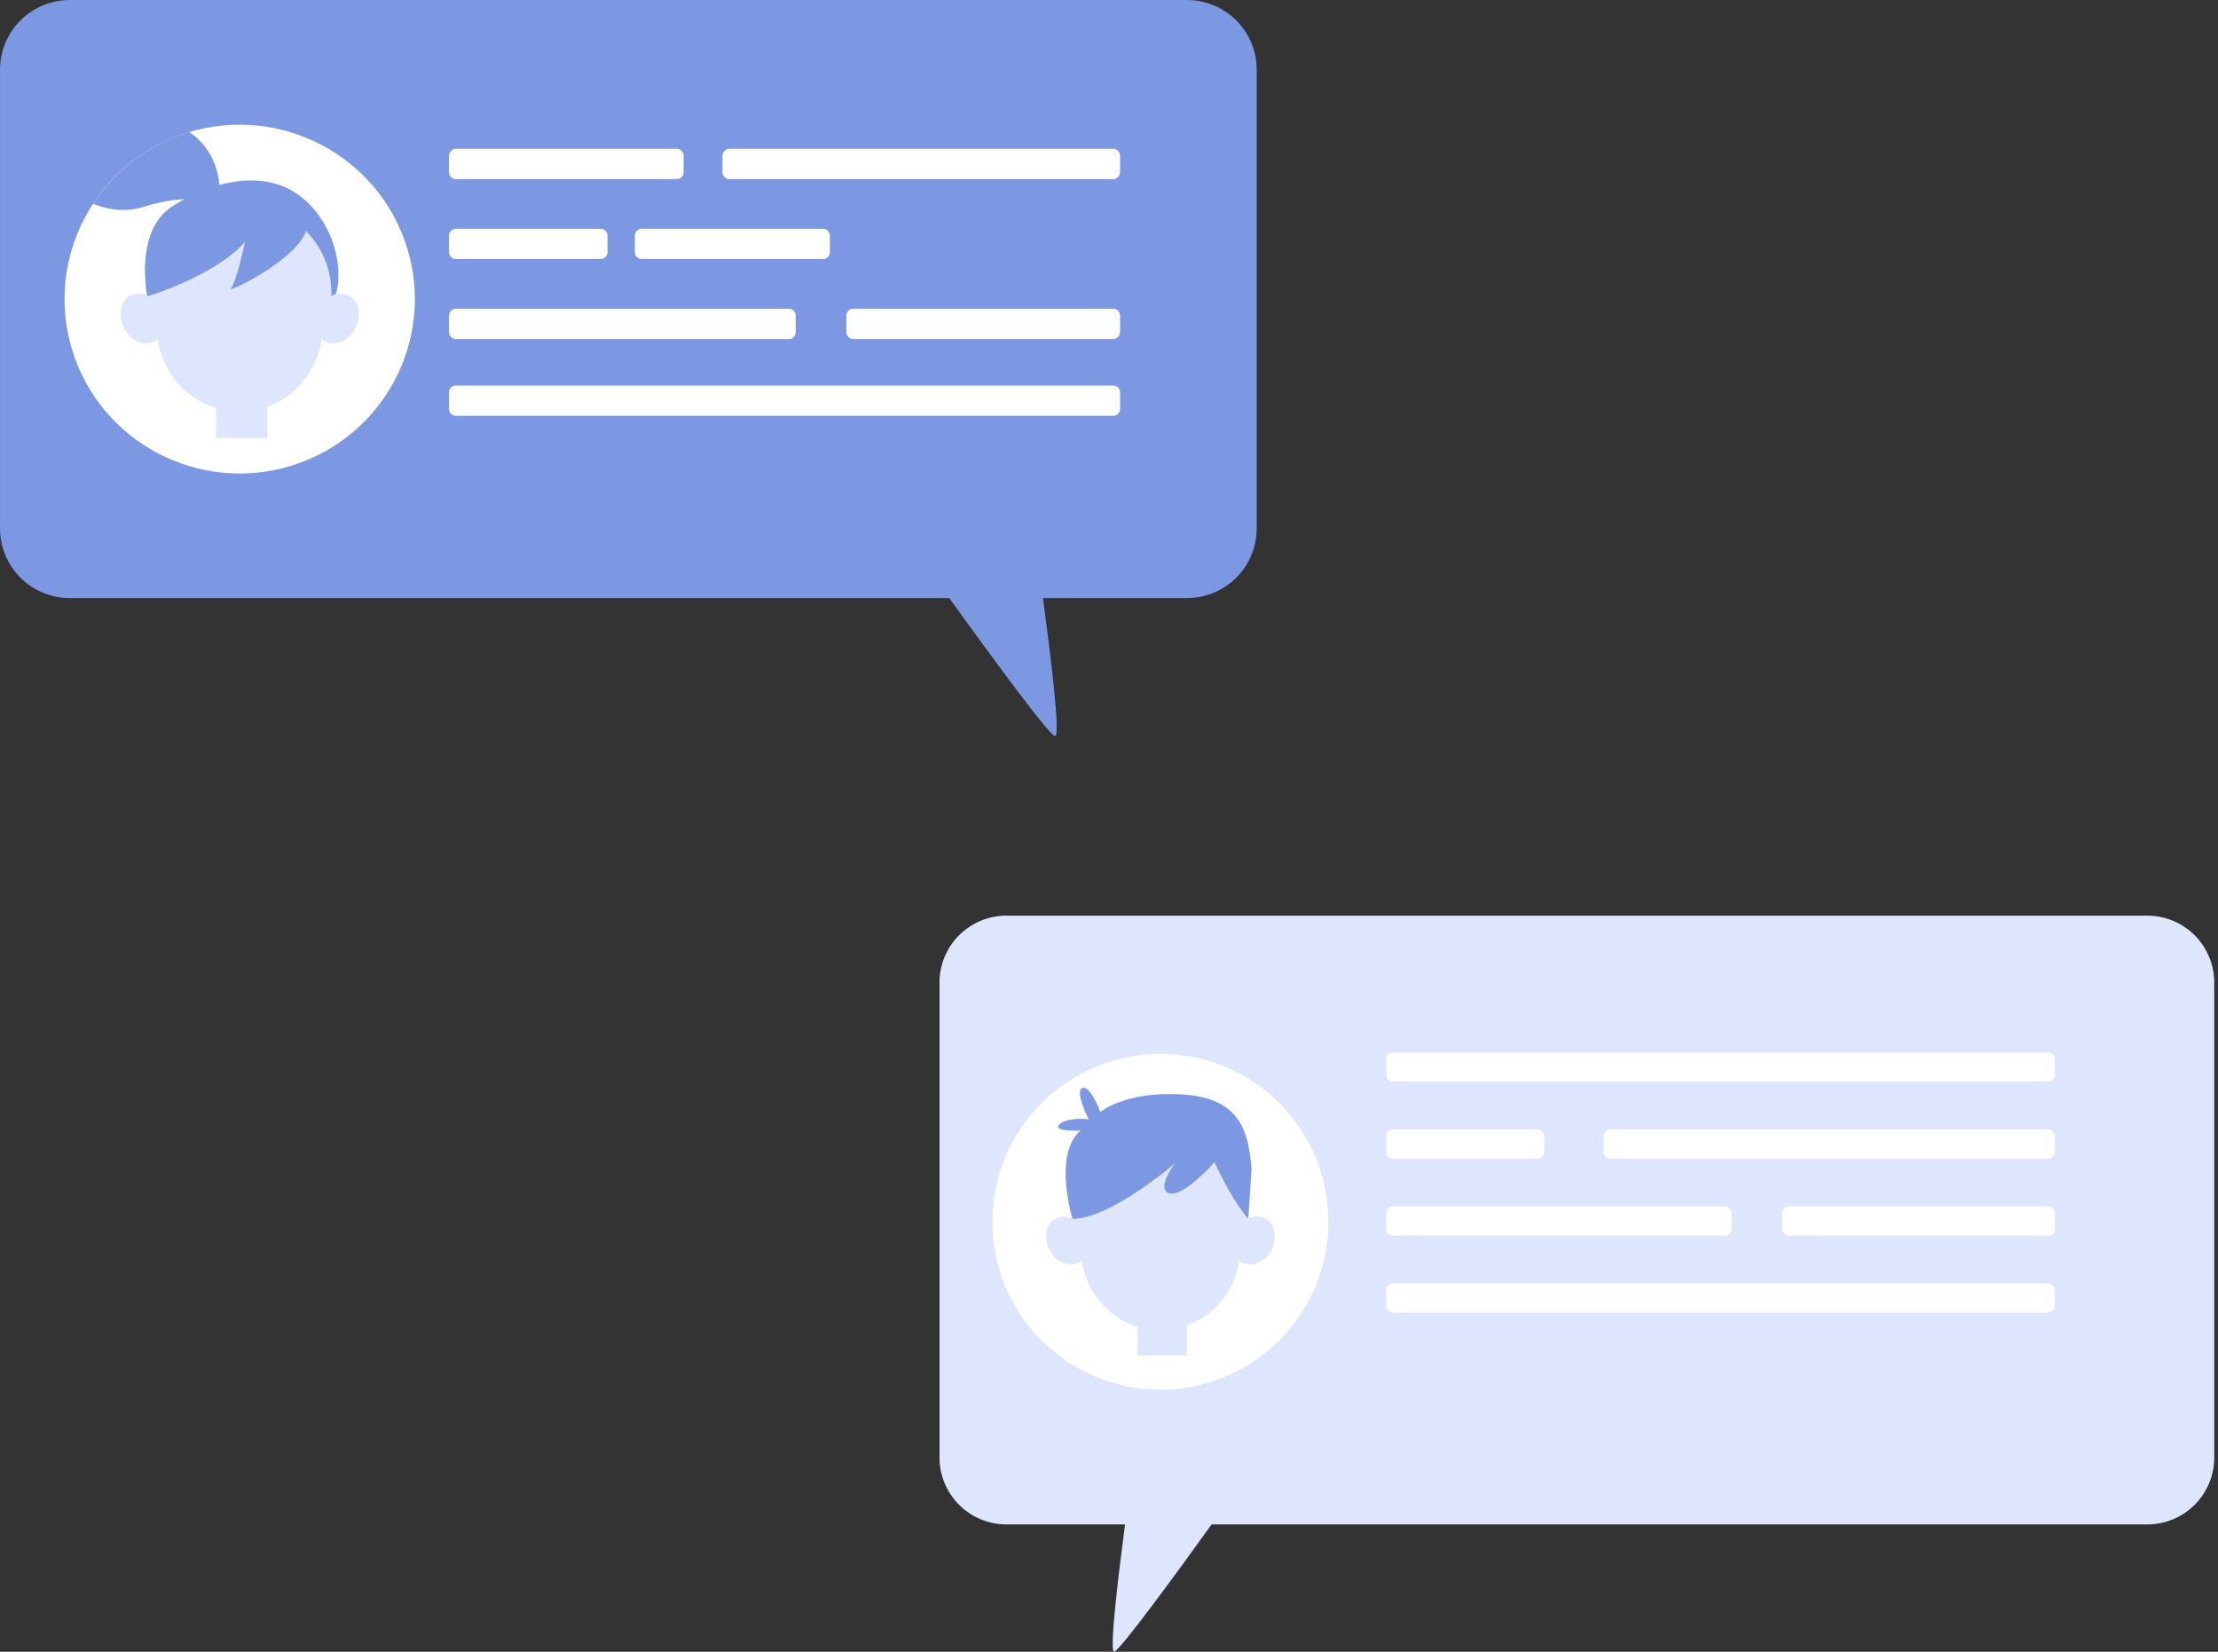
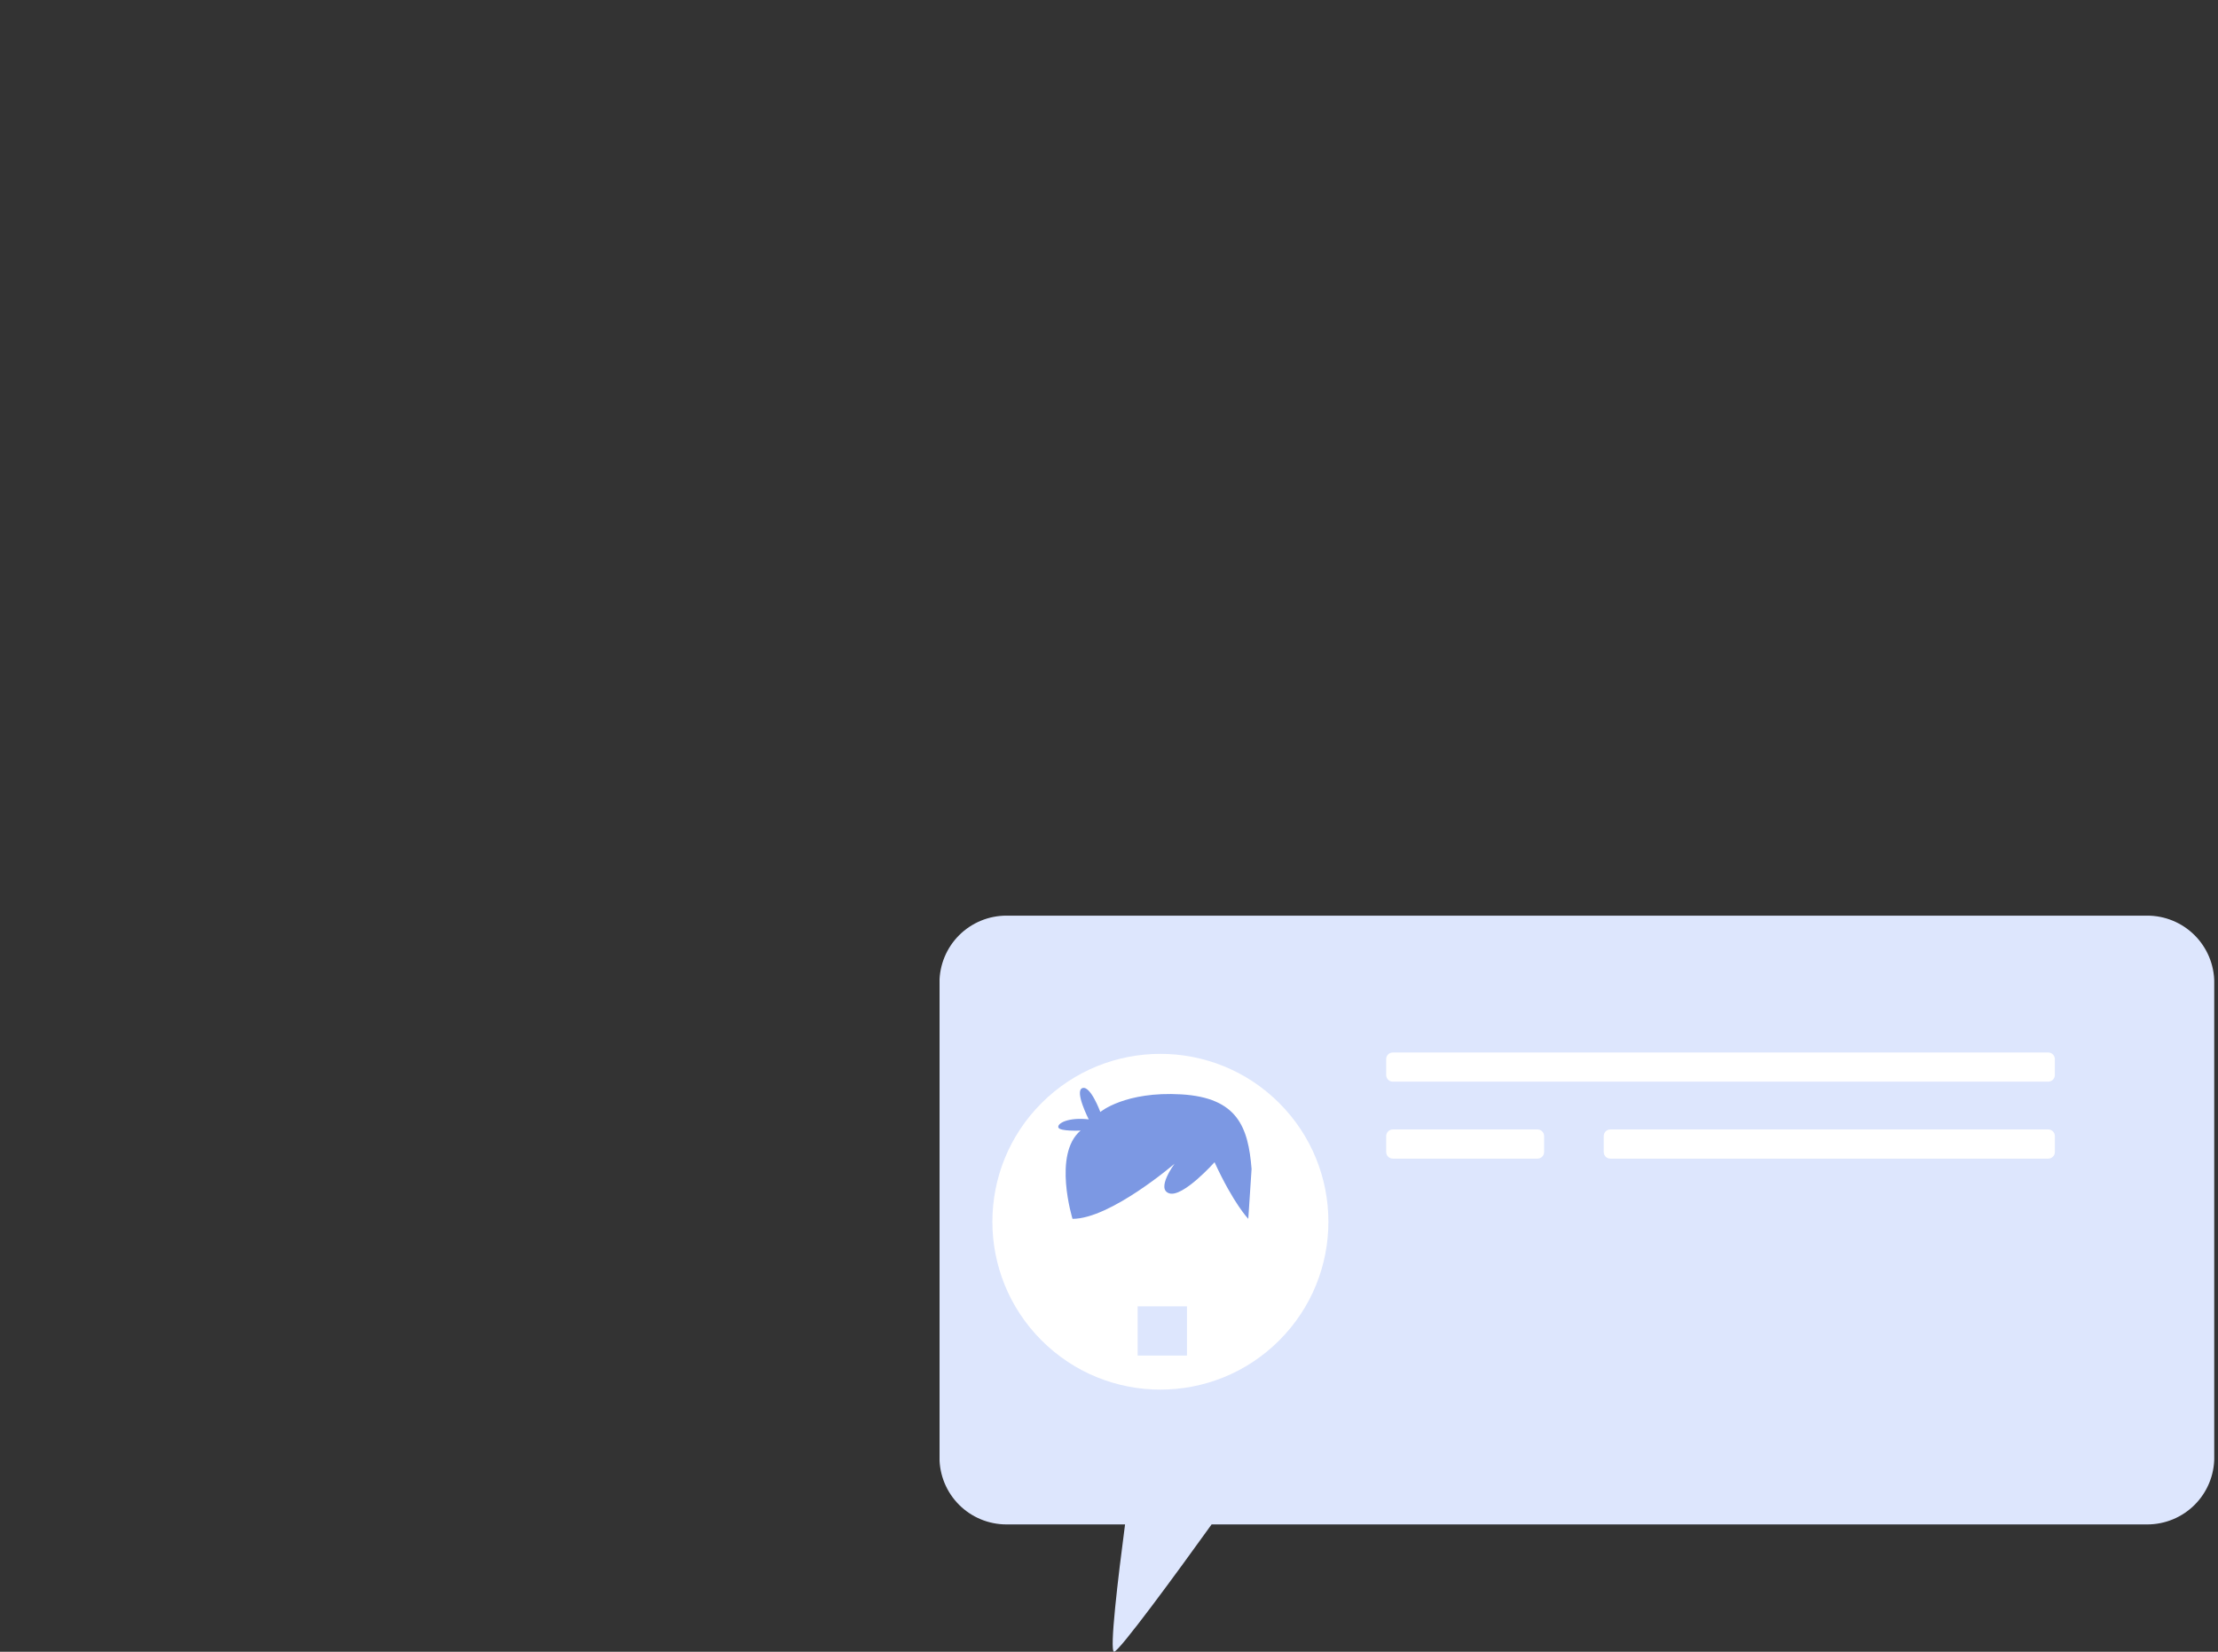
<svg xmlns="http://www.w3.org/2000/svg" width="188" height="140" viewBox="0 0 188 140" fill="none">
  <rect x="0" y="0" width="188" height="140" fill="#333333" stroke="none" />
  <g clip-path="url(#clip0_147_1085)">
    <path d="M100.6 0H5.924C4.353 0 2.847 0.621 1.736 1.727C0.626 2.833 0.002 4.332 0.002 5.896V44.797C0.002 46.361 0.626 47.86 1.736 48.966C2.847 50.072 4.353 50.693 5.924 50.693H80.463C83.479 54.885 88.948 62.389 89.429 62.389C89.91 62.389 89.022 55.3 88.398 50.693H100.598C102.169 50.693 103.675 50.072 104.785 48.966C105.896 47.86 106.52 46.361 106.52 44.797V5.896C106.52 4.333 105.896 2.833 104.786 1.728C103.676 0.622 102.17 0.001 100.6 0Z" fill="#7C98E3" />
    <path d="M26.048 38.986C33.611 35.834 37.176 27.175 34.01 19.645C30.845 12.115 22.148 8.566 14.585 11.717C7.023 14.868 3.457 23.527 6.623 31.057C9.788 38.587 18.485 42.137 26.048 38.986Z" fill="white" />
    <path d="M12.593 25.734C12.593 25.734 11.122 19.721 14.631 17.468C18.14 15.216 21.881 14.699 24.441 15.998C27.988 17.797 29.445 22.658 28.312 25.346L18.894 23.001L12.593 25.734Z" fill="#7C98E3" />
    <path d="M22.669 32.794H18.311V37.128H22.669V32.794Z" fill="#DDE6FD" />
    <path d="M29.543 25.03C29.312 24.925 29.059 24.875 28.805 24.885C28.551 24.895 28.303 24.964 28.082 25.087C28.12 24.062 27.945 23.041 27.569 22.086C27.192 21.132 26.622 20.265 25.893 19.54C25.164 18.816 24.293 18.248 23.334 17.875C22.375 17.5 21.349 17.328 20.32 17.367C19.291 17.328 18.265 17.5 17.306 17.875C16.347 18.248 15.476 18.816 14.747 19.54C14.019 20.265 13.449 21.132 13.072 22.086C12.696 23.041 12.522 24.062 12.56 25.087C12.338 24.964 12.09 24.895 11.836 24.885C11.583 24.875 11.33 24.925 11.099 25.03C10.227 25.458 9.956 26.683 10.488 27.767C11.02 28.85 12.169 29.39 13.041 28.956C13.16 28.897 13.27 28.822 13.367 28.733C13.868 32.267 16.831 34.917 20.314 34.868C23.794 34.917 26.761 32.267 27.26 28.733C27.359 28.822 27.469 28.897 27.588 28.956C28.461 29.384 29.604 28.852 30.142 27.767C30.68 26.681 30.415 25.466 29.543 25.03Z" fill="#DDE6FD" />
    <path d="M12.56 25.095C12.56 25.095 18.266 23.374 20.76 20.502C20.76 20.502 20.055 23.963 19.527 24.515C19.694 24.626 25.233 21.948 25.977 19.477C26.72 17.006 20.32 16.119 20.32 16.119C20.32 16.119 18.125 17.048 18.015 17.103C17.905 17.158 15.845 17.397 15.609 17.915C15.301 18.596 13.846 18.655 13.846 18.655L12.929 20.558L12.287 22.559L12.56 25.095Z" fill="#7C98E3" />
    <path d="M7.886 17.272C9.147 17.777 10.602 18.01 12.11 17.547C15.44 16.533 16.758 16.925 17.204 17.174C17.334 17.253 17.479 17.304 17.629 17.323C17.78 17.343 17.933 17.331 18.078 17.288C18.407 17.178 18.712 16.882 18.616 16.135C18.616 16.135 18.749 12.987 16.037 11.193C12.686 12.201 9.8 14.354 7.886 17.272Z" fill="#7C98E3" />
    <path d="M57.362 12.613H38.645C38.322 12.613 38.06 12.874 38.06 13.196V14.6C38.06 14.921 38.322 15.182 38.645 15.182H57.362C57.685 15.182 57.947 14.921 57.947 14.6V13.196C57.947 12.874 57.685 12.613 57.362 12.613Z" fill="white" />
    <path d="M50.908 19.39H38.645C38.322 19.39 38.06 19.65 38.06 19.972V21.376C38.06 21.698 38.322 21.958 38.645 21.958H50.908C51.231 21.958 51.493 21.698 51.493 21.376V19.972C51.493 19.65 51.231 19.39 50.908 19.39Z" fill="white" />
    <path d="M69.755 19.39H54.394C54.071 19.39 53.81 19.65 53.81 19.972V21.376C53.81 21.698 54.071 21.958 54.394 21.958H69.755C70.078 21.958 70.34 21.698 70.34 21.376V19.972C70.34 19.65 70.078 19.39 69.755 19.39Z" fill="white" />
    <path d="M94.354 12.613H61.826C61.503 12.613 61.241 12.874 61.241 13.196V14.6C61.241 14.921 61.503 15.182 61.826 15.182H94.354C94.677 15.182 94.939 14.921 94.939 14.6V13.196C94.939 12.874 94.677 12.613 94.354 12.613Z" fill="white" />
    <path d="M94.357 32.675H38.645C38.322 32.675 38.06 32.935 38.06 33.257V34.661C38.06 34.983 38.322 35.243 38.645 35.243H94.357C94.68 35.243 94.941 34.983 94.941 34.661V33.257C94.941 32.935 94.68 32.675 94.357 32.675Z" fill="white" />
    <path d="M66.86 26.168H38.645C38.322 26.168 38.06 26.429 38.06 26.75V28.154C38.06 28.476 38.322 28.737 38.645 28.737H66.86C67.183 28.737 67.445 28.476 67.445 28.154V26.75C67.445 26.429 67.183 26.168 66.86 26.168Z" fill="white" />
    <path d="M94.355 26.168H72.327C72.004 26.168 71.742 26.429 71.742 26.75V28.154C71.742 28.476 72.004 28.737 72.327 28.737H94.355C94.678 28.737 94.94 28.476 94.94 28.154V26.75C94.94 26.429 94.678 26.168 94.355 26.168Z" fill="white" />
  </g>
  <g clip-path="url(#clip1_147_1085)">
    <path d="M182 77.609H85.317C84.571 77.608 83.831 77.754 83.141 78.039C82.451 78.324 81.824 78.742 81.296 79.269C80.768 79.796 80.349 80.423 80.063 81.112C79.778 81.801 79.63 82.54 79.631 83.286V123.534C79.631 125.039 80.229 126.483 81.294 127.547C82.359 128.611 83.804 129.209 85.31 129.209H95.361C94.777 133.641 94.014 139.998 94.433 139.998C94.853 139.998 99.751 133.31 102.696 129.209H182.002C182.748 129.21 183.487 129.063 184.176 128.778C184.866 128.493 185.492 128.075 186.02 127.548C186.547 127.021 186.966 126.395 187.251 125.706C187.537 125.018 187.684 124.28 187.684 123.534V83.286C187.684 82.54 187.537 81.802 187.251 81.113C186.965 80.424 186.547 79.798 186.019 79.271C185.491 78.743 184.864 78.325 184.175 78.04C183.485 77.755 182.746 77.608 182 77.609Z" fill="#DDE6FD" />
    <path d="M108.426 113.615C113.987 108.058 113.987 99.049 108.426 93.492C102.864 87.935 93.848 87.935 88.287 93.492C82.726 99.049 82.726 108.058 88.287 113.615C93.848 119.172 102.864 119.172 108.426 113.615Z" fill="white" />
    <path d="M100.608 110.724H96.428V114.896H100.608V110.724Z" fill="#DDE6FD" />
-     <path d="M107.202 103.258C106.981 103.157 106.739 103.109 106.495 103.119C106.252 103.128 106.014 103.195 105.801 103.312C105.838 102.326 105.67 101.343 105.309 100.424C104.948 99.505 104.401 98.671 103.702 97.973C103.003 97.275 102.167 96.73 101.247 96.37C100.327 96.01 99.343 95.844 98.356 95.882C97.369 95.844 96.384 96.01 95.464 96.37C94.544 96.73 93.709 97.275 93.01 97.973C92.311 98.671 91.763 99.505 91.402 100.424C91.041 101.343 90.874 102.326 90.91 103.312C90.697 103.195 90.46 103.128 90.216 103.119C89.973 103.109 89.731 103.157 89.509 103.258C88.672 103.67 88.413 104.851 88.927 105.894C89.442 106.937 90.541 107.449 91.377 107.037C91.492 106.981 91.598 106.908 91.692 106.823C92.169 110.226 95.017 112.777 98.365 112.729C101.702 112.777 104.55 110.226 105.038 106.823C105.132 106.908 105.237 106.98 105.351 107.037C106.19 107.449 107.286 106.937 107.801 105.894C108.315 104.851 108.039 103.67 107.202 103.258Z" fill="#DDE6FD" />
    <path d="M93.265 94.251C93.265 94.251 95.36 92.477 100.127 92.758C104.893 93.039 105.804 95.532 106.085 99.083L105.806 103.308C105.806 103.308 104.567 102.036 102.946 98.509C102.946 98.509 100.277 101.503 99.114 101.148C97.951 100.793 99.555 98.638 99.555 98.638C99.555 98.638 94.114 103.315 90.908 103.308C90.908 103.308 89.214 97.83 91.592 95.825C91.592 95.825 89.8 95.911 89.705 95.558C89.609 95.206 90.56 94.68 92.284 94.877C92.284 94.877 91.056 92.477 91.743 92.227C92.429 91.976 93.265 94.251 93.265 94.251Z" fill="#7C98E3" />
    <path d="M173.61 89.209H118.056C117.747 89.209 117.496 89.46 117.496 89.769V91.121C117.496 91.43 117.747 91.681 118.056 91.681H173.61C173.92 91.681 174.17 91.43 174.17 91.121V89.769C174.17 89.46 173.92 89.209 173.61 89.209Z" fill="white" />
    <path d="M130.321 95.732H118.056C117.747 95.732 117.496 95.983 117.496 96.292V97.644C117.496 97.954 117.747 98.204 118.056 98.204H130.321C130.63 98.204 130.881 97.954 130.881 97.644V96.292C130.881 95.983 130.63 95.732 130.321 95.732Z" fill="white" />
    <path d="M173.612 95.732H136.493C136.183 95.732 135.933 95.983 135.933 96.292V97.644C135.933 97.954 136.183 98.204 136.493 98.204H173.612C173.922 98.204 174.172 97.954 174.172 97.644V96.292C174.172 95.983 173.922 95.732 173.612 95.732Z" fill="white" />
-     <path d="M146.215 102.258H118.056C117.747 102.258 117.496 102.508 117.496 102.817V104.17C117.496 104.479 117.747 104.73 118.056 104.73H146.215C146.524 104.73 146.775 104.479 146.775 104.17V102.817C146.775 102.508 146.524 102.258 146.215 102.258Z" fill="white" />
-     <path d="M173.611 102.258H151.618C151.308 102.258 151.058 102.508 151.058 102.817V104.17C151.058 104.479 151.308 104.73 151.618 104.73H173.611C173.92 104.73 174.171 104.479 174.171 104.17V102.817C174.171 102.508 173.92 102.258 173.611 102.258Z" fill="white" />
-     <path d="M173.61 108.783H118.056C117.747 108.783 117.496 109.034 117.496 109.343V110.695C117.496 111.004 117.747 111.255 118.056 111.255H173.61C173.92 111.255 174.17 111.004 174.17 110.695V109.343C174.17 109.034 173.92 108.783 173.61 108.783Z" fill="white" />
  </g>
  <defs>
    <clipPath id="clip0_147_1085">
-       <rect width="106.522" height="62.391" fill="white" />
-     </clipPath>
+       </clipPath>
    <clipPath id="clip1_147_1085">
      <rect width="108.043" height="62.391" fill="white" transform="translate(79.638 77.609)" />
    </clipPath>
  </defs>
</svg>